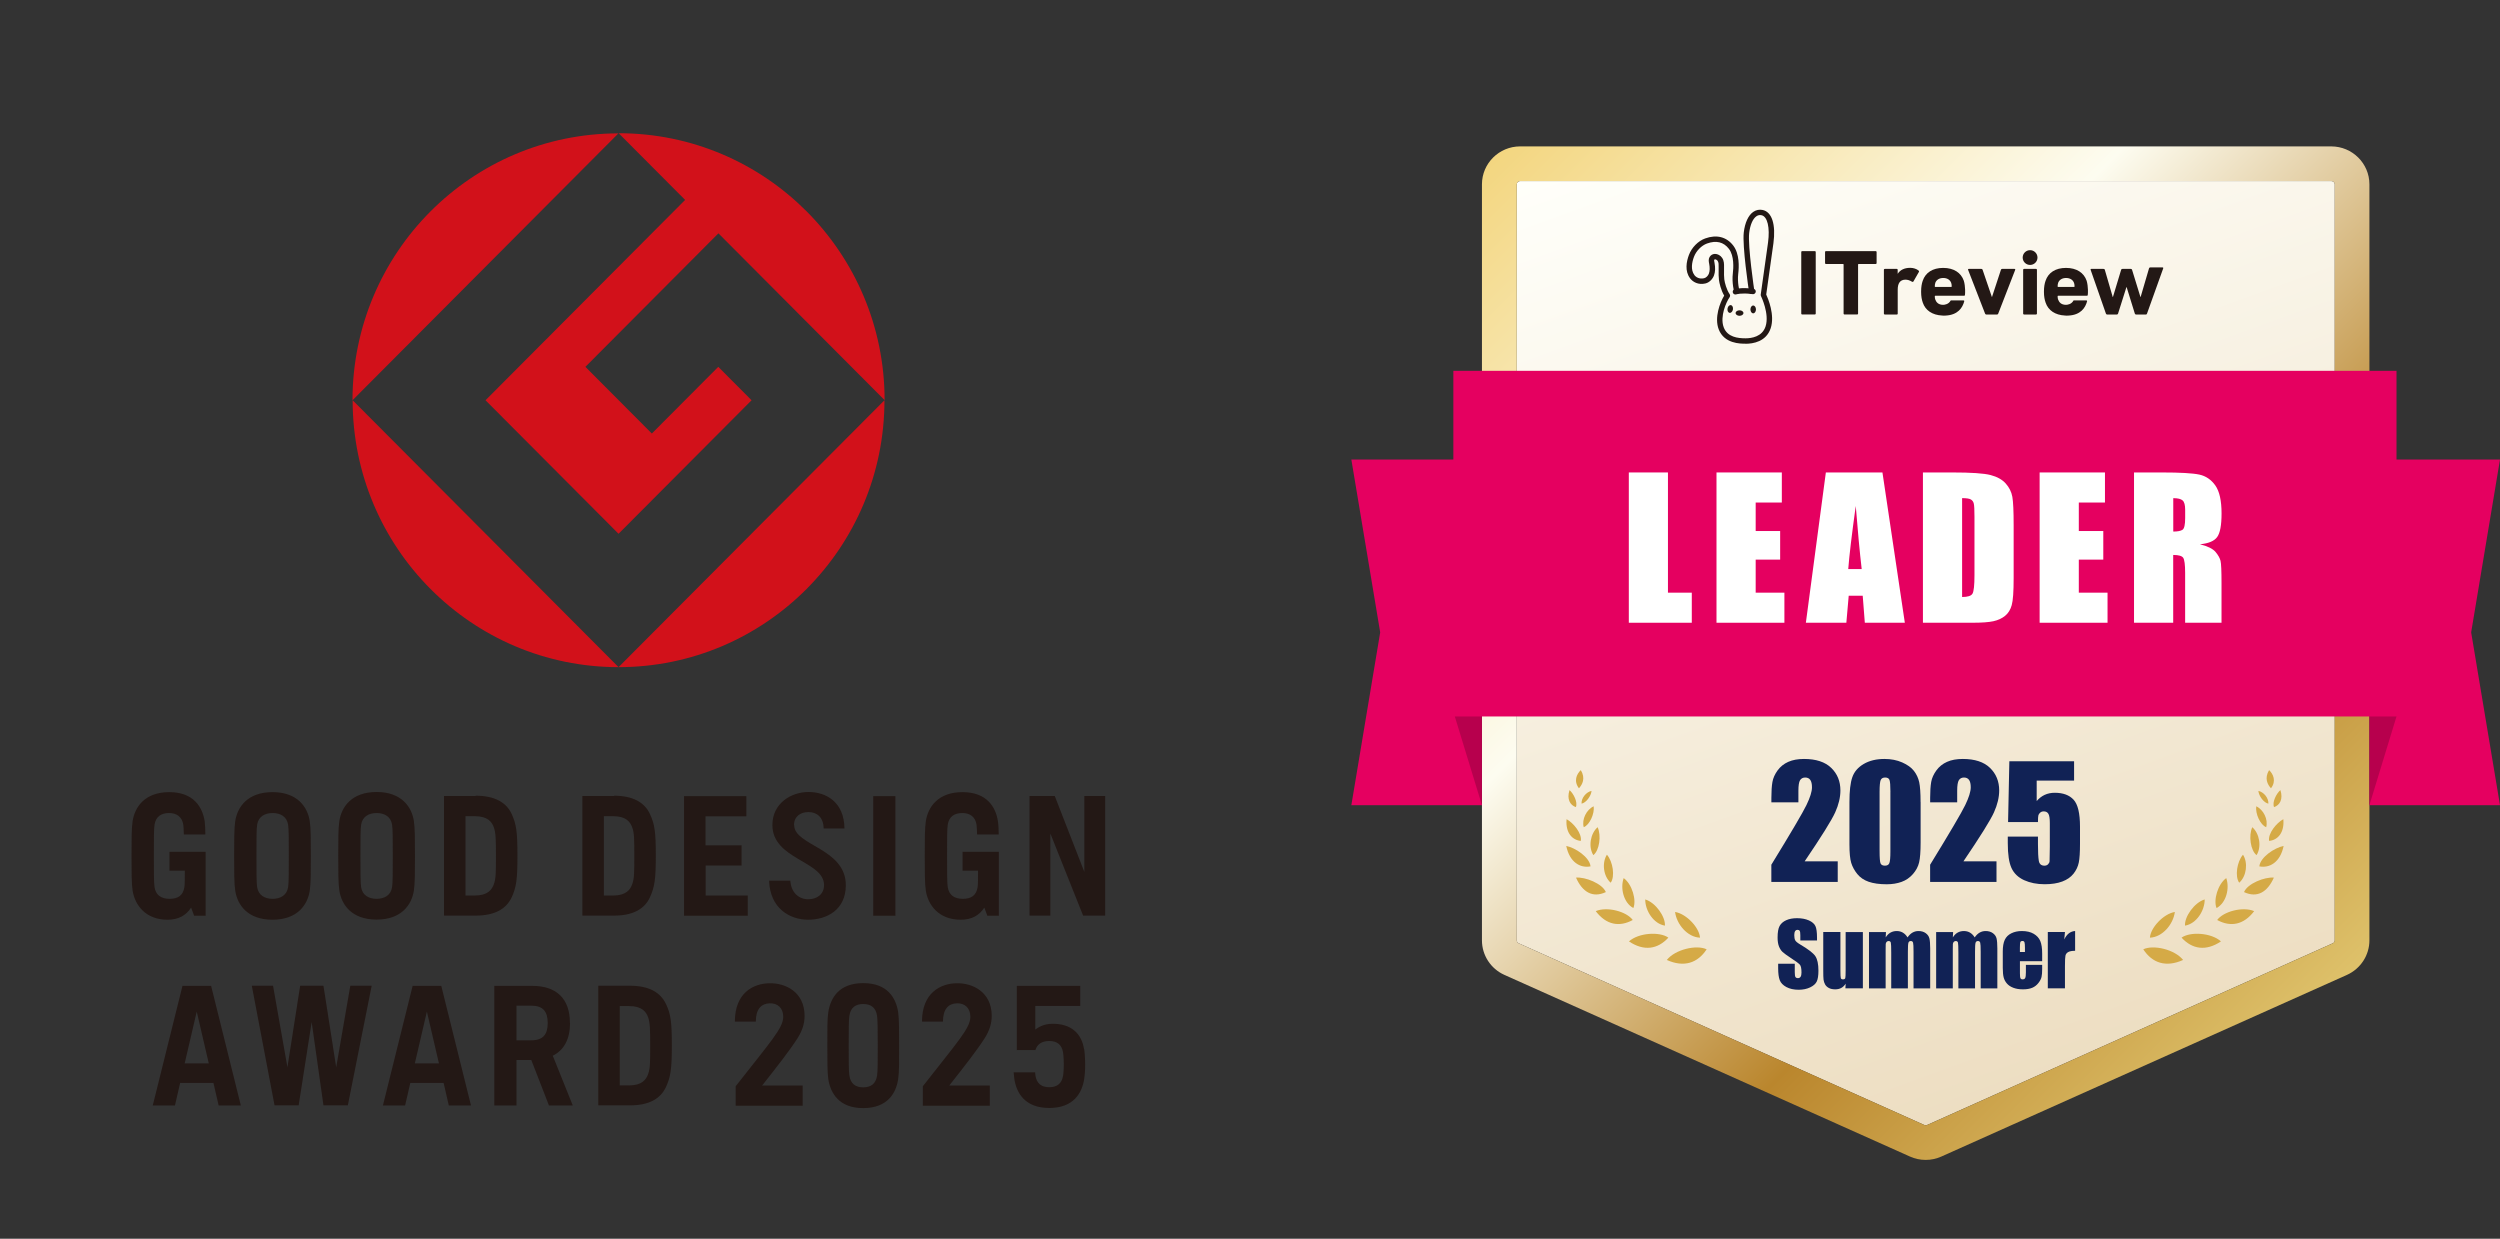
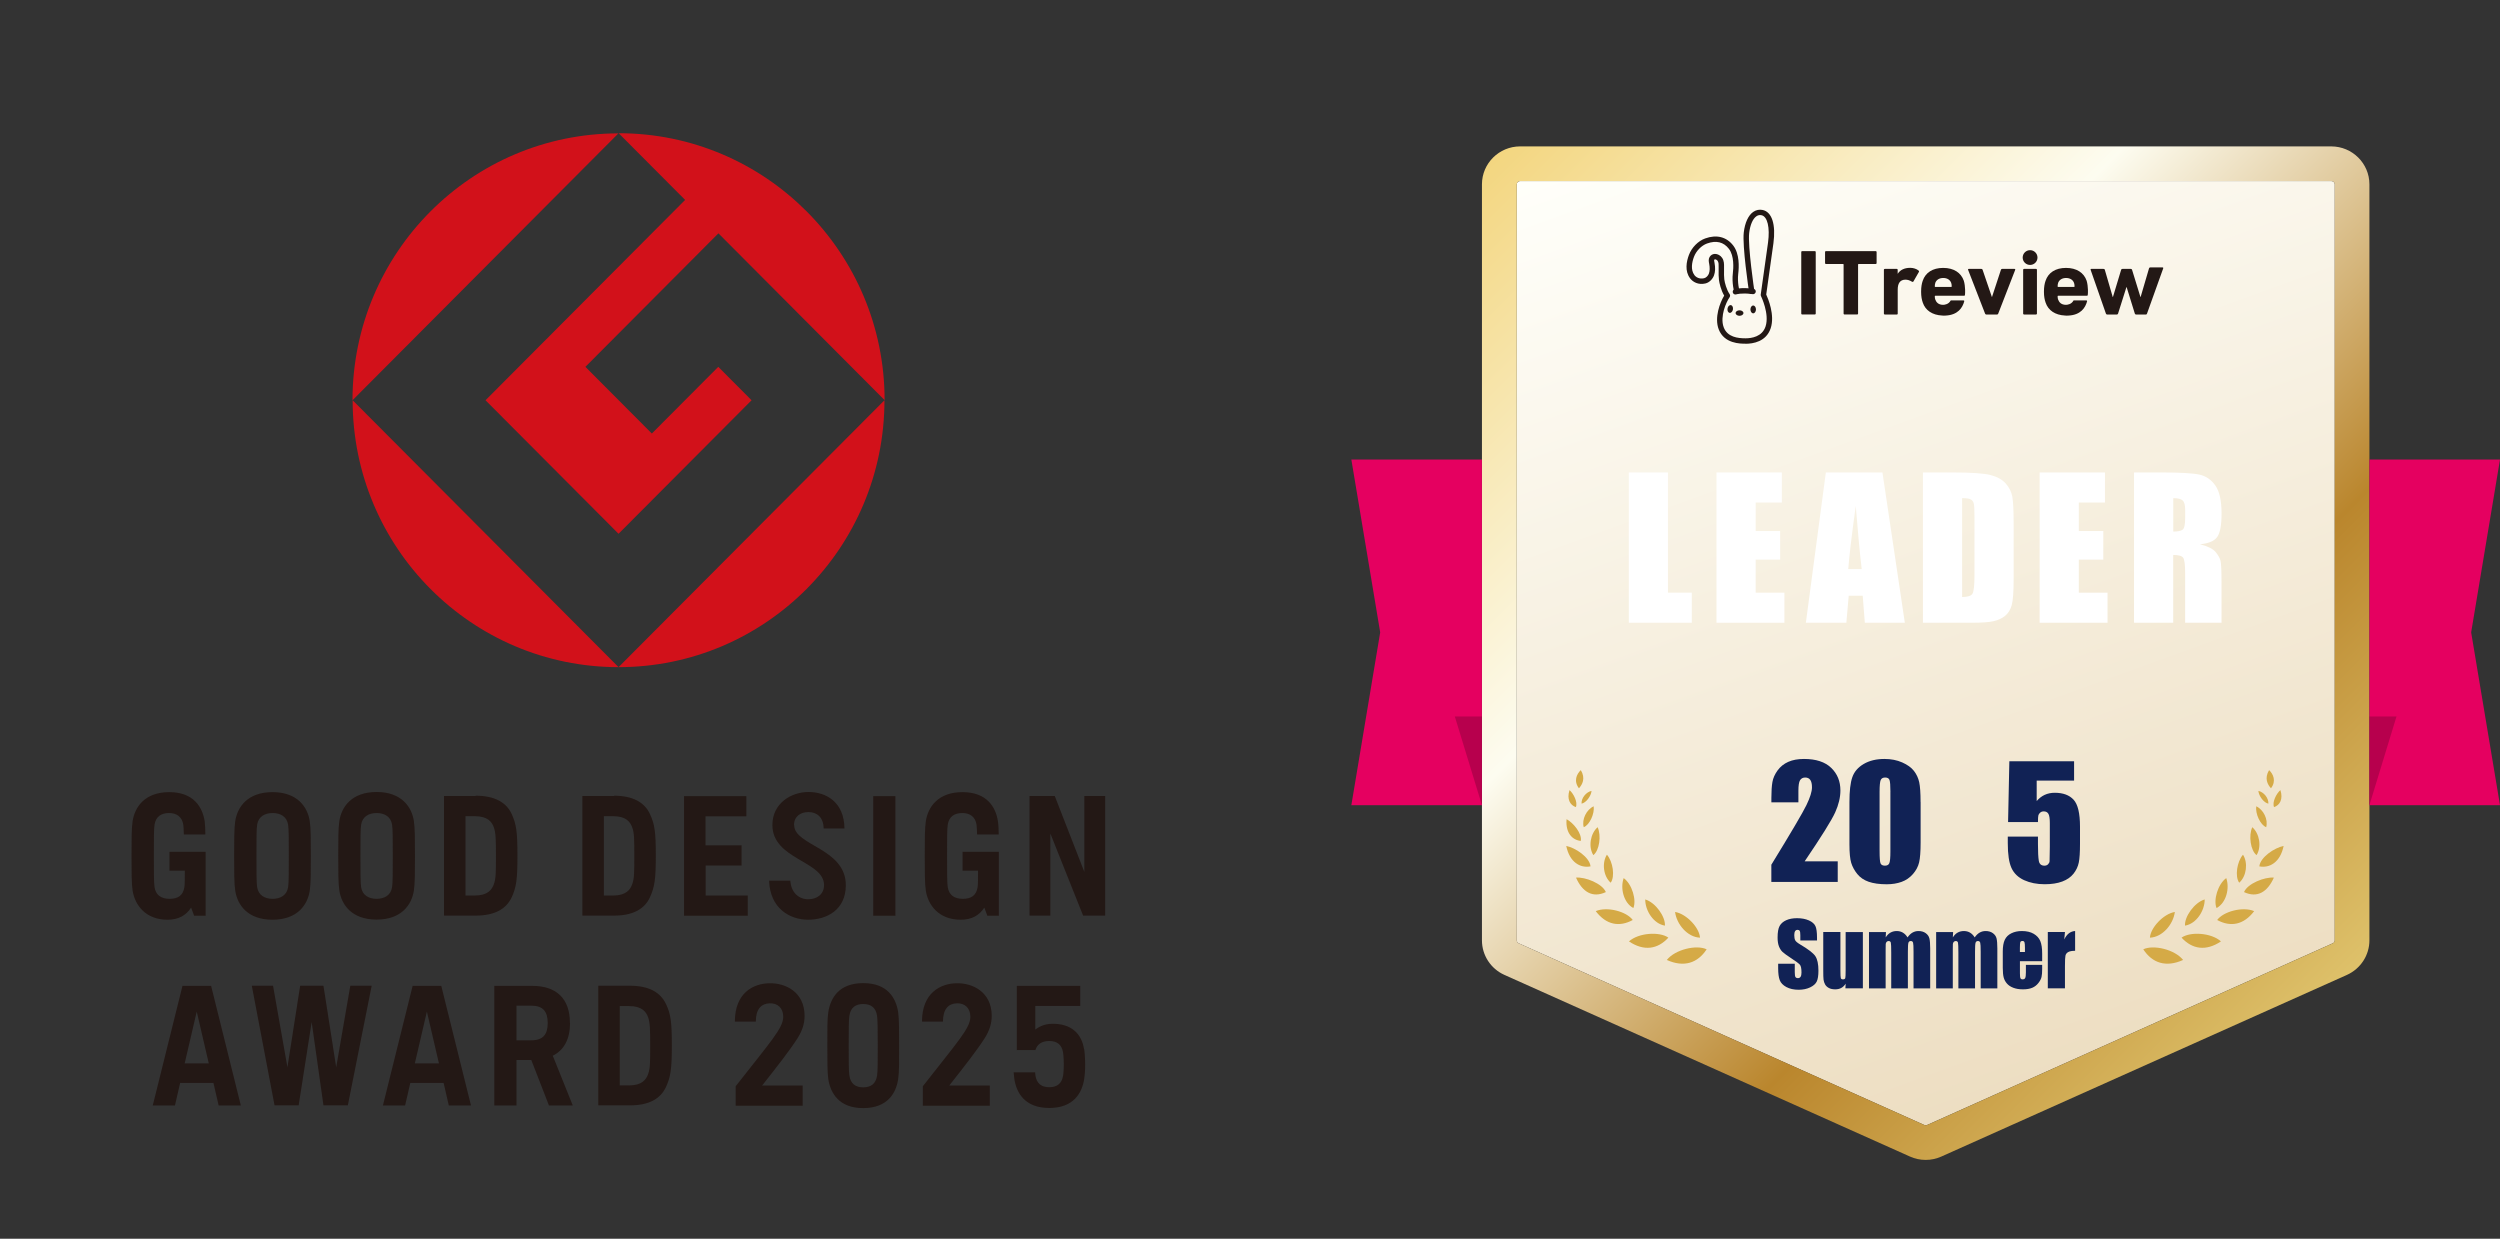
<svg xmlns="http://www.w3.org/2000/svg" width="222" height="110" viewBox="0 0 222 110" fill="none">
  <rect x="0" y="0" width="222" height="110" fill="#333333" stroke="none" />
  <path d="M31.302 35.543L54.915 11.844C41.873 11.844 31.302 22.454 31.302 35.543Z" fill="#D2111A" />
  <path d="M54.927 59.243L31.314 35.543C31.314 48.632 41.885 59.243 54.927 59.243Z" fill="#D2111A" />
  <path d="M43.114 35.543L54.927 47.399L66.74 35.543L63.783 32.576L57.883 38.498L51.983 32.576L63.795 20.72L78.552 35.531C78.552 22.442 67.968 11.831 54.939 11.831L60.839 17.753L43.126 35.531L43.114 35.543Z" fill="#D2111A" />
  <path d="M54.927 59.243C67.968 59.243 78.54 48.632 78.54 35.543L54.927 59.243Z" fill="#D2111A" />
  <path d="M16.399 94.432L17.47 89.829L18.54 94.432H16.399ZM16.204 87.545L13.564 98.168H15.535L15.997 96.165H18.954L19.416 98.168H21.387L18.747 87.545H16.204ZM36.837 94.432L37.907 89.829L38.978 94.432H36.837ZM36.642 87.545L34.002 98.168H35.973L36.435 96.165H39.392L39.854 98.168H41.825L39.185 87.545H36.642ZM47.178 92.38H45.864V89.303H47.178C48.236 89.303 48.637 89.841 48.637 90.842C48.637 91.843 48.236 92.38 47.178 92.38ZM50.608 90.83C50.608 88.705 49.44 87.545 47.263 87.545H43.893V98.168H45.864V94.126H47.178L48.747 98.168H50.864L49.087 93.748C50.097 93.247 50.62 92.258 50.62 90.83M57.555 95.372C57.384 95.848 57.032 96.385 55.852 96.385H55.036V89.34H55.852C57.032 89.34 57.384 89.865 57.555 90.341C57.725 90.83 57.737 91.416 57.737 92.857C57.737 94.297 57.737 94.883 57.555 95.372ZM59.148 89.181C58.662 88.107 57.603 87.533 55.937 87.533H53.126V98.156H55.937C57.603 98.156 58.65 97.594 59.148 96.507C59.55 95.616 59.659 94.945 59.659 92.844C59.659 90.744 59.562 90.061 59.148 89.169M29.854 94.774L28.723 87.533H26.654L25.523 94.774L24.246 87.533H22.36L24.379 98.156H26.521L27.676 90.757L28.723 98.156H30.888L33.005 87.533H31.107L29.854 94.774ZM43.856 78.51C43.686 78.986 43.333 79.523 42.153 79.523H41.338V72.478H42.153C43.333 72.478 43.686 73.003 43.856 73.479C44.027 73.968 44.039 74.554 44.039 75.995C44.039 77.435 44.039 78.021 43.856 78.51ZM42.238 70.683H39.428V81.306H42.238C43.893 81.306 44.951 80.744 45.45 79.658C45.852 78.766 45.949 78.095 45.949 75.982C45.949 73.87 45.852 73.211 45.45 72.307C44.963 71.233 43.905 70.659 42.238 70.659M34.817 78.778C34.708 79.499 34.136 79.816 33.443 79.816C32.749 79.816 32.178 79.499 32.068 78.778C32.007 78.424 32.007 77.399 32.007 76.007C32.007 74.615 32.007 73.577 32.068 73.235C32.178 72.515 32.749 72.197 33.443 72.197C34.136 72.197 34.708 72.515 34.817 73.235C34.878 73.589 34.878 74.615 34.878 76.007C34.878 77.399 34.878 78.436 34.817 78.778ZM33.443 70.329C31.229 70.329 30.328 71.648 30.134 72.905C30.036 73.516 30.036 74.639 30.036 75.995C30.036 77.35 30.036 78.473 30.134 79.084C30.328 80.341 31.229 81.66 33.443 81.66C35.657 81.66 36.557 80.341 36.752 79.084C36.849 78.473 36.849 77.35 36.849 75.995C36.849 74.639 36.849 73.516 36.752 72.905C36.557 71.648 35.657 70.329 33.443 70.329ZM25.584 78.778C25.474 79.499 24.903 79.816 24.209 79.816C23.516 79.816 22.944 79.499 22.834 78.778C22.774 78.424 22.774 77.399 22.774 76.007C22.774 74.615 22.774 73.577 22.834 73.235C22.944 72.515 23.516 72.197 24.209 72.197C24.903 72.197 25.474 72.515 25.584 73.235C25.645 73.589 25.645 74.615 25.645 76.007C25.645 77.399 25.645 78.436 25.584 78.778ZM24.197 70.341C21.983 70.341 21.083 71.66 20.888 72.918C20.791 73.528 20.791 74.651 20.791 76.007C20.791 77.362 20.791 78.485 20.888 79.096C21.083 80.353 21.983 81.672 24.197 81.672C26.411 81.672 27.311 80.353 27.506 79.096C27.603 78.485 27.603 77.362 27.603 76.007C27.603 74.651 27.603 73.528 27.506 72.918C27.311 71.66 26.411 70.341 24.197 70.341ZM15.073 77.313H16.411C16.411 78.009 16.411 78.534 16.375 78.778C16.253 79.535 15.791 79.816 15.061 79.816C14.331 79.816 13.832 79.499 13.723 78.778C13.662 78.424 13.662 77.399 13.662 76.007C13.662 74.615 13.662 73.577 13.723 73.235C13.832 72.515 14.319 72.197 15.012 72.197C15.706 72.197 16.168 72.551 16.277 73.235C16.302 73.382 16.314 73.772 16.326 74.102H18.236C18.236 73.711 18.212 73.186 18.175 72.918C17.98 71.697 17.214 70.341 15.036 70.341C12.859 70.341 11.971 71.66 11.776 72.918C11.679 73.528 11.679 74.651 11.679 76.007C11.679 77.362 11.679 78.485 11.776 79.096C11.983 80.366 12.92 81.672 14.878 81.672C15.827 81.672 16.508 81.306 16.971 80.598L17.238 81.318H18.26V75.641H15.049V77.325L15.073 77.313ZM85.511 77.313H86.849C86.849 78.009 86.849 78.534 86.812 78.778C86.691 79.535 86.229 79.816 85.499 79.816C84.769 79.816 84.27 79.499 84.16 78.778C84.1 78.424 84.1 77.399 84.1 76.007C84.1 74.615 84.1 73.577 84.16 73.235C84.27 72.515 84.757 72.197 85.45 72.197C86.143 72.197 86.618 72.551 86.715 73.235C86.74 73.382 86.752 73.772 86.764 74.102H88.686C88.686 73.711 88.662 73.186 88.613 72.918C88.43 71.697 87.652 70.341 85.474 70.341C83.297 70.341 82.409 71.66 82.214 72.918C82.117 73.528 82.117 74.651 82.117 76.007C82.117 77.362 82.117 78.485 82.214 79.096C82.409 80.366 83.358 81.672 85.316 81.672C86.265 81.672 86.946 81.306 87.409 80.598L87.676 81.318H88.698V75.641H85.474V77.325L85.511 77.313ZM62.652 76.862H65.852V75.067H62.652V72.49H66.277V70.695H60.742V81.318H66.399V79.523H62.664V76.862H62.652ZM77.543 81.318H79.513V70.695H77.543V81.318ZM96.289 70.683V77.423L93.662 70.683H91.423V81.306H93.272V74.016L96.18 81.306H98.139V70.683H96.289ZM56.143 78.51C55.973 78.986 55.62 79.523 54.44 79.523H53.625V72.478H54.44C55.62 72.478 55.973 73.003 56.143 73.479C56.326 73.968 56.326 74.554 56.326 75.995C56.326 77.435 56.326 78.021 56.143 78.51ZM54.525 70.683H51.715V81.306H54.525C56.18 81.306 57.238 80.744 57.725 79.658C58.126 78.766 58.236 78.095 58.236 75.982C58.236 73.87 58.139 73.211 57.725 72.307C57.238 71.233 56.18 70.659 54.525 70.659M70.511 73.26C70.511 72.502 71.083 72.112 71.788 72.112C72.494 72.112 73.126 72.527 73.139 73.565H74.988C74.963 71.208 73.345 70.329 71.8 70.329C70.255 70.329 68.589 71.33 68.589 73.26C68.589 76.336 73.175 76.446 73.175 78.595C73.175 79.401 72.567 79.853 71.764 79.853C70.961 79.853 70.255 79.291 70.182 78.205H68.297C68.37 80.647 70.121 81.672 71.764 81.672C73.406 81.672 75.109 80.805 75.109 78.608C75.109 75.311 70.523 75.103 70.523 73.272M79.757 89.877C79.562 88.62 78.808 87.301 76.654 87.301C74.501 87.301 73.747 88.62 73.552 89.877C73.455 90.488 73.467 91.501 73.467 92.857C73.467 94.212 73.467 95.225 73.552 95.824C73.747 97.081 74.513 98.4 76.654 98.4C78.796 98.4 79.574 97.081 79.757 95.824C79.854 95.213 79.842 94.2 79.842 92.857C79.842 91.513 79.842 90.488 79.757 89.877ZM77.883 95.518C77.774 96.239 77.336 96.556 76.654 96.556C75.973 96.556 75.535 96.239 75.426 95.518C75.365 95.164 75.365 94.249 75.365 92.857C75.365 91.465 75.365 90.549 75.426 90.195C75.535 89.474 75.973 89.157 76.654 89.157C77.336 89.157 77.774 89.474 77.883 90.195C77.932 90.549 77.944 91.465 77.944 92.857C77.944 94.249 77.944 95.164 77.883 95.518ZM71.448 90.219C71.448 88.07 69.732 87.277 68.309 87.313C66.898 87.338 65.255 88.168 65.255 90.72H67.117C67.117 89.597 67.603 89.132 68.321 89.096C69.051 89.059 69.55 89.511 69.55 90.293C69.55 91.294 68.443 92.478 65.328 96.459V98.192H71.277V96.397H67.676C69.051 94.651 70.134 93.272 70.827 92.185C71.253 91.513 71.448 90.866 71.448 90.219ZM88.066 90.219C88.066 88.07 86.35 87.277 84.927 87.313C83.516 87.338 81.873 88.168 81.873 90.72H83.735C83.735 89.597 84.221 89.132 84.939 89.096C85.669 89.059 86.168 89.511 86.168 90.293C86.168 91.294 85.061 92.478 81.946 96.459V98.192H87.895V96.397H84.294C85.669 94.651 86.752 93.272 87.445 92.185C87.871 91.513 88.066 90.866 88.066 90.219ZM96.265 93.174C96.058 91.806 95.134 90.866 93.382 90.915C92.834 90.927 92.336 91.111 91.934 91.428V89.328H95.924V87.545H90.292V93.247H91.946C92.105 92.698 92.555 92.441 93.175 92.441C93.856 92.441 94.294 92.759 94.404 93.479C94.452 93.833 94.465 94.456 94.465 94.493C94.465 94.529 94.465 95.152 94.404 95.506C94.294 96.227 93.856 96.544 93.175 96.544C92.494 96.544 92.056 96.227 91.946 95.506C91.946 95.445 91.922 95.335 91.922 95.225H90.012C90.024 95.421 90.049 95.616 90.073 95.811C90.267 97.069 91.022 98.388 93.175 98.388C95.328 98.388 96.083 97.069 96.277 95.811C96.375 95.201 96.362 94.481 96.362 94.481C96.362 94.481 96.362 93.76 96.277 93.15L96.265 93.174Z" fill="#231815" />
  <g clip-path="url(#clip0_40011538_17279)">
    <path d="M207.144 83.766L171.134 99.895C171.05 99.934 170.953 99.934 170.87 99.895L134.859 83.766C134.753 83.718 134.686 83.618 134.686 83.505V16.366C134.686 16.205 134.824 16.076 134.995 16.076H207.018C207.189 16.076 207.327 16.205 207.327 16.366V83.505C207.327 83.618 207.26 83.718 207.153 83.766H207.144Z" fill="url(#paint0_linear_40011538_17279)" />
    <path d="M207.012 16.076C207.183 16.076 207.321 16.205 207.321 16.365V83.505C207.321 83.618 207.254 83.718 207.147 83.766L171.137 99.895C171.095 99.914 171.05 99.924 171.005 99.924C170.96 99.924 170.915 99.914 170.873 99.895L134.863 83.766C134.757 83.718 134.689 83.618 134.689 83.505V16.365C134.689 16.205 134.828 16.076 134.998 16.076H207.022M207.012 13H134.989C133.117 13 131.597 14.511 131.597 16.365V83.505C131.597 84.826 132.379 86.029 133.594 86.572L169.604 102.701C170.045 102.9 170.515 103 170.999 103C171.482 103 171.952 102.9 172.393 102.701L208.407 86.572C209.618 86.029 210.404 84.826 210.404 83.505V16.365C210.404 14.511 208.883 13 207.012 13Z" fill="url(#paint1_linear_40011538_17279)" />
    <path d="M190.323 84.299C191.219 83.868 193.113 84.306 193.86 85.244C192.337 85.932 191.119 85.521 190.323 84.299Z" fill="#D5AA46" />
    <path d="M190.913 83.265C190.961 82.403 192.095 81.153 193.126 80.982C192.994 82.062 192.034 83.223 190.913 83.265Z" fill="#D5AA46" />
    <path d="M193.722 83.262C194.504 82.709 196.363 82.825 197.22 83.596C195.886 84.493 194.665 84.293 193.722 83.262Z" fill="#D5AA46" />
    <path d="M194.028 82.197C193.973 81.406 194.859 80.143 195.777 79.87C195.78 80.867 195.042 82.03 194.028 82.197Z" fill="#D5AA46" />
    <path d="M196.885 81.696C197.423 80.951 199.149 80.472 200.17 80.909C199.239 82.14 198.067 82.342 196.885 81.696Z" fill="#D5AA46" />
    <path d="M196.83 80.635C196.534 79.934 196.943 78.51 197.691 77.974C198.006 78.877 197.7 80.166 196.83 80.635Z" fill="#D5AA46" />
    <path d="M199.269 79.218C199.581 78.462 201.098 77.858 201.92 77.932C201.366 79.186 200.467 79.777 199.269 79.218Z" fill="#D5AA46" />
    <path d="M198.843 78.385C198.444 77.839 198.64 76.511 199.178 75.897C199.636 76.614 199.501 77.803 198.843 78.385Z" fill="#D5AA46" />
    <path d="M200.628 76.933C200.715 76.12 201.978 75.278 202.786 75.12C202.487 76.586 201.527 77.11 200.628 76.933Z" fill="#D5AA46" />
    <path d="M200.383 75.936C199.845 75.525 199.662 74.198 200.003 73.455C200.644 74.014 200.85 75.194 200.383 75.936Z" fill="#D5AA46" />
-     <path d="M201.498 74.673C201.376 74.017 202.165 73.059 202.761 72.744C202.87 73.966 202.245 74.599 201.498 74.673Z" fill="#D5AA46" />
    <path d="M201.237 73.454C200.718 73.258 200.261 72.258 200.354 71.6C200.989 71.889 201.43 72.763 201.237 73.454Z" fill="#D5AA46" />
    <path d="M201.936 71.671C201.749 71.24 202.142 70.466 202.5 70.16C202.764 70.977 202.435 71.507 201.936 71.671Z" fill="#D5AA46" />
    <path d="M201.662 69.999C202.151 69.366 201.868 68.733 201.494 68.386C201.056 69.122 201.362 69.671 201.662 69.999Z" fill="#D5AA46" />
    <path d="M201.433 71.362C201.05 71.307 200.579 70.697 200.544 70.231C201.021 70.33 201.459 70.861 201.433 71.362Z" fill="#D5AA46" />
    <path d="M151.55 84.299C150.654 83.868 148.76 84.306 148.013 85.244C149.536 85.932 150.754 85.521 151.55 84.299Z" fill="#D5AA46" />
    <path d="M150.96 83.265C150.912 82.403 149.778 81.153 148.747 80.982C148.879 82.062 149.839 83.223 150.96 83.265Z" fill="#D5AA46" />
    <path d="M148.151 83.262C147.368 82.709 145.509 82.825 144.652 83.596C145.986 84.493 147.207 84.293 148.151 83.262Z" fill="#D5AA46" />
    <path d="M147.845 82.197C147.9 81.406 147.014 80.143 146.096 79.87C146.092 80.867 146.83 82.03 147.845 82.197Z" fill="#D5AA46" />
    <path d="M144.988 81.696C144.45 80.951 142.723 80.472 141.702 80.909C142.633 82.14 143.806 82.342 144.988 81.696Z" fill="#D5AA46" />
    <path d="M145.042 80.635C145.338 79.934 144.929 78.51 144.182 77.974C143.866 78.877 144.172 80.166 145.042 80.635Z" fill="#D5AA46" />
    <path d="M142.6 79.218C142.288 78.462 140.771 77.858 139.949 77.932C140.503 79.186 141.402 79.777 142.6 79.218Z" fill="#D5AA46" />
    <path d="M143.029 78.385C143.428 77.839 143.232 76.511 142.694 75.897C142.236 76.614 142.372 77.803 143.029 78.385Z" fill="#D5AA46" />
    <path d="M141.241 76.933C141.154 76.12 139.892 75.278 139.083 75.12C139.383 76.586 140.343 77.11 141.241 76.933Z" fill="#D5AA46" />
    <path d="M141.489 75.936C142.027 75.525 142.211 74.198 141.869 73.455C141.228 74.014 141.022 75.194 141.489 75.936Z" fill="#D5AA46" />
    <path d="M140.375 74.673C140.497 74.017 139.708 73.059 139.112 72.744C139.003 73.966 139.628 74.599 140.375 74.673Z" fill="#D5AA46" />
    <path d="M140.636 73.454C141.154 73.258 141.612 72.258 141.518 71.6C140.884 71.889 140.442 72.763 140.636 73.454Z" fill="#D5AA46" />
    <path d="M139.937 71.671C140.123 71.24 139.73 70.466 139.373 70.16C139.109 70.977 139.437 71.507 139.937 71.671Z" fill="#D5AA46" />
    <path d="M140.21 69.999C139.72 69.366 140.004 68.733 140.377 68.386C140.816 69.122 140.51 69.671 140.21 69.999Z" fill="#D5AA46" />
    <path d="M140.44 71.362C140.823 71.307 141.293 70.697 141.329 70.231C140.852 70.33 140.414 70.861 140.44 71.362Z" fill="#D5AA46" />
    <path d="M154.47 28.043C154.662 28.043 154.818 27.934 154.818 27.799C154.818 27.664 154.662 27.555 154.47 27.555C154.278 27.555 154.122 27.664 154.122 27.799C154.122 27.934 154.278 28.043 154.47 28.043Z" fill="#231815" />
    <path d="M153.886 27.477C153.917 27.288 153.834 27.117 153.7 27.095C153.567 27.074 153.434 27.209 153.403 27.399C153.372 27.588 153.455 27.759 153.588 27.781C153.722 27.802 153.855 27.666 153.886 27.477Z" fill="#231815" />
    <path d="M155.684 27.824C155.819 27.824 155.929 27.669 155.929 27.477C155.929 27.285 155.819 27.13 155.684 27.13C155.549 27.13 155.439 27.285 155.439 27.477C155.439 27.669 155.549 27.824 155.684 27.824Z" fill="#231815" />
    <path d="M155.005 30.521C154.538 30.521 153.111 30.521 152.621 29.245C152.218 28.197 152.74 26.85 153.107 26.252C152.821 25.761 152.679 25.143 152.644 24.861C152.608 24.584 152.611 24.295 152.615 24.015C152.615 23.957 152.615 23.9 152.615 23.842C152.615 23.8 152.615 23.761 152.615 23.72C152.621 23.507 152.624 23.308 152.528 23.167C152.476 23.09 152.367 23.025 152.292 23.029C152.27 23.029 152.251 23.032 152.225 23.073C152.202 23.109 152.225 23.228 152.241 23.295L152.247 23.327C152.331 23.771 152.318 24.137 152.205 24.452C152.099 24.745 151.822 25.082 151.439 25.172C150.801 25.323 150.318 25.034 150.079 24.713C149.593 24.064 149.754 23.228 149.976 22.64C150.224 21.977 150.791 21.402 151.419 21.174C152.431 20.807 153.317 21.032 153.913 21.807C154.476 22.54 154.431 23.697 154.354 24.321C154.264 25.063 154.457 25.799 154.46 25.806C154.496 25.934 154.418 26.066 154.293 26.101C154.167 26.137 154.032 26.06 153.996 25.934C153.987 25.902 153.774 25.105 153.877 24.263C153.932 23.819 154.006 22.717 153.529 22.1C153.056 21.486 152.402 21.328 151.581 21.624C151.088 21.804 150.621 22.28 150.424 22.807C150.247 23.282 150.108 23.948 150.463 24.427C150.611 24.626 150.914 24.803 151.326 24.706C151.523 24.661 151.69 24.462 151.751 24.292C151.835 24.06 151.841 23.774 151.774 23.417L151.767 23.385C151.738 23.237 151.697 23.016 151.812 22.823C151.916 22.649 152.083 22.553 152.28 22.546C152.521 22.54 152.779 22.681 152.924 22.897C153.107 23.167 153.098 23.466 153.095 23.729C153.095 23.768 153.095 23.806 153.095 23.845C153.095 23.903 153.095 23.964 153.095 24.022C153.091 24.285 153.088 24.558 153.117 24.8C153.156 25.111 153.317 25.722 153.591 26.121C153.649 26.204 153.645 26.314 153.587 26.397C153.43 26.619 153.207 27.062 153.075 27.557C152.966 27.969 152.872 28.567 153.069 29.075C153.401 29.942 154.331 30.042 155.001 30.042C155.536 30.042 156.477 29.907 156.78 28.994C157.15 27.876 156.383 26.31 156.377 26.294C156.354 26.249 156.348 26.201 156.354 26.153C156.358 26.121 156.815 22.91 157.002 21.537C157.182 20.203 156.95 19.229 156.428 19.113C156.258 19.075 156.103 19.107 155.961 19.21C155.643 19.435 155.411 19.975 155.327 20.692C155.192 21.83 155.781 25.79 155.787 25.831C155.807 25.963 155.717 26.085 155.585 26.105C155.452 26.124 155.33 26.034 155.311 25.902C155.285 25.735 154.705 21.836 154.847 20.637C154.95 19.776 155.246 19.13 155.681 18.821C155.936 18.641 156.229 18.583 156.532 18.647C157.35 18.827 157.704 19.933 157.479 21.605C157.308 22.865 156.908 25.667 156.841 26.153C156.999 26.494 157.627 27.975 157.237 29.148C156.838 30.347 155.665 30.527 155.001 30.527L155.005 30.521Z" fill="#231815" />
    <path d="M154.106 26.153C153.999 26.153 153.903 26.082 153.874 25.973C153.838 25.844 153.916 25.713 154.045 25.68C154.309 25.61 154.563 25.584 154.953 25.584H154.963C154.982 25.584 155.404 25.6 155.71 25.648C155.842 25.668 155.932 25.793 155.91 25.922C155.887 26.05 155.765 26.14 155.636 26.121C155.375 26.079 154.995 26.063 154.95 26.063C154.605 26.063 154.386 26.085 154.167 26.143C154.148 26.15 154.125 26.15 154.106 26.15V26.153Z" fill="#231815" />
    <path d="M159.952 22.386C159.952 22.334 159.988 22.299 160.039 22.299H161.15C161.202 22.299 161.237 22.334 161.237 22.386V27.84C161.237 27.892 161.202 27.927 161.15 27.927H160.039C159.988 27.927 159.952 27.892 159.952 27.84V22.386Z" fill="#231815" />
    <path d="M163.798 27.927C163.747 27.927 163.711 27.892 163.711 27.84V23.494C163.711 23.459 163.695 23.443 163.66 23.443H162.152C162.101 23.443 162.065 23.408 162.065 23.356V22.386C162.065 22.334 162.101 22.299 162.152 22.299H166.556C166.607 22.299 166.643 22.334 166.643 22.386V23.356C166.643 23.408 166.607 23.443 166.556 23.443H165.048C165.013 23.443 164.997 23.462 164.997 23.494V27.84C164.997 27.892 164.961 27.927 164.91 27.927H163.798Z" fill="#231815" />
    <path d="M167.377 27.93C167.325 27.93 167.29 27.898 167.29 27.846V23.96C167.29 23.909 167.325 23.876 167.377 23.876H168.427C168.479 23.876 168.514 23.912 168.514 23.96V24.304H168.524C168.727 23.976 169.11 23.783 169.629 23.783C169.909 23.783 170.189 23.876 170.373 24.027C170.418 24.06 170.424 24.095 170.399 24.146L169.909 25.001C169.873 25.043 169.838 25.043 169.786 25.017C169.584 24.892 169.384 24.825 169.174 24.834C168.72 24.85 168.517 25.169 168.517 25.715V27.849C168.517 27.901 168.482 27.933 168.43 27.933H167.38L167.377 27.93Z" fill="#231815" />
    <path d="M176.38 27.93C176.329 27.93 176.293 27.898 176.274 27.847L174.766 23.96C174.75 23.909 174.776 23.877 174.837 23.877H175.942C176.003 23.877 176.039 23.903 176.055 23.96L176.876 26.365H176.892L177.682 23.96C177.698 23.903 177.733 23.877 177.794 23.877H178.88C178.941 23.877 178.967 23.912 178.951 23.96L177.443 27.847C177.424 27.898 177.392 27.93 177.337 27.93H176.374H176.38Z" fill="#231815" />
    <path d="M179.743 27.93C179.692 27.93 179.656 27.898 179.656 27.847V23.96C179.656 23.909 179.692 23.877 179.743 23.877H180.793C180.845 23.877 180.88 23.912 180.88 23.96V27.847C180.88 27.898 180.845 27.93 180.793 27.93H179.743Z" fill="#231815" />
    <path d="M189.678 27.93C189.627 27.93 189.591 27.898 189.572 27.846L188.844 25.494H188.828L188.084 27.846C188.067 27.898 188.032 27.93 187.977 27.93H187.111C187.059 27.93 187.024 27.898 187.004 27.846L185.648 23.96C185.632 23.909 185.658 23.877 185.71 23.877H186.785C186.856 23.877 186.892 23.903 186.908 23.96L187.61 26.374H187.629L188.357 23.96C188.373 23.903 188.419 23.877 188.48 23.877H189.214C189.275 23.877 189.311 23.903 189.327 23.96L190.071 26.374H190.087L190.834 23.829C190.851 23.771 190.886 23.745 190.947 23.745H192.023C192.084 23.745 192.11 23.78 192.094 23.829L190.654 27.85C190.635 27.901 190.603 27.933 190.548 27.933H189.672L189.678 27.93Z" fill="#231815" />
    <path d="M184.172 26.667C184.15 26.667 184.127 26.68 184.118 26.702C183.937 27.033 183.573 27.065 183.464 27.069C183.032 27.069 182.848 26.837 182.761 26.602C182.736 26.535 182.713 26.426 182.716 26.307C182.716 26.278 182.739 26.259 182.768 26.259H185.332C185.364 26.259 185.39 26.236 185.393 26.207C185.403 26.117 185.419 25.95 185.409 25.728C185.403 25.51 185.367 25.156 185.293 24.928C185.049 24.218 184.401 23.79 183.464 23.79C182.526 23.79 181.889 24.208 181.644 24.938C181.557 25.188 181.502 25.481 181.502 25.908C181.502 26.336 181.563 26.619 181.65 26.872C181.882 27.56 182.494 27.978 183.373 28.02C183.419 28.026 183.467 28.03 183.525 28.03C183.576 28.03 183.628 28.03 183.676 28.023C184.765 27.969 185.181 27.335 185.335 26.747C185.345 26.712 185.316 26.677 185.277 26.677H184.176L184.172 26.667ZM182.758 25.127C182.855 24.851 183.116 24.684 183.467 24.684C183.818 24.684 184.079 24.851 184.176 25.127C184.201 25.211 184.221 25.304 184.221 25.429C184.221 25.462 184.205 25.481 184.169 25.481H182.768C182.732 25.481 182.716 25.465 182.716 25.429C182.716 25.304 182.736 25.211 182.761 25.127H182.758Z" fill="#231815" />
    <path d="M173.265 26.667C173.243 26.667 173.22 26.68 173.21 26.702C173.03 27.033 172.666 27.065 172.556 27.069C172.125 27.069 171.941 26.837 171.854 26.602C171.828 26.535 171.806 26.426 171.809 26.307C171.809 26.278 171.832 26.259 171.861 26.259H174.425C174.457 26.259 174.483 26.236 174.486 26.207C174.496 26.117 174.512 25.95 174.502 25.728C174.496 25.51 174.46 25.156 174.386 24.928C174.141 24.218 173.494 23.79 172.556 23.79C171.619 23.79 170.981 24.208 170.736 24.938C170.649 25.188 170.595 25.481 170.595 25.908C170.595 26.336 170.656 26.619 170.743 26.872C170.975 27.56 171.587 27.978 172.466 28.02C172.511 28.026 172.56 28.03 172.618 28.03C172.669 28.03 172.721 28.03 172.769 28.023C173.858 27.969 174.273 27.335 174.428 26.747C174.438 26.712 174.409 26.677 174.37 26.677H173.268L173.265 26.667ZM171.851 25.127C171.948 24.851 172.209 24.684 172.56 24.684C172.911 24.684 173.172 24.851 173.268 25.127C173.294 25.211 173.313 25.304 173.313 25.429C173.313 25.462 173.297 25.481 173.262 25.481H171.861C171.825 25.481 171.809 25.465 171.809 25.429C171.809 25.304 171.828 25.211 171.854 25.127H171.851Z" fill="#231815" />
    <path d="M180.271 23.526C180.634 23.526 180.929 23.233 180.929 22.871C180.929 22.508 180.634 22.215 180.271 22.215C179.908 22.215 179.614 22.508 179.614 22.871C179.614 23.233 179.908 23.526 180.271 23.526Z" fill="#231815" />
    <path d="M222 71.5H210.403V40.807H222L219.439 56.155L222 71.5Z" fill="#E50060" />
-     <path d="M212.809 32.929H129.058V63.622H212.809V32.929Z" fill="#E50060" />
+     <path d="M212.809 32.929H129.058H212.809V32.929Z" fill="#E50060" />
    <path d="M148.114 41.954V52.629H150.231V55.3H144.639V41.954H148.118H148.114Z" fill="white" />
    <path d="M152.428 41.954H158.226V44.625H155.904V47.155H158.078V49.694H155.904V52.629H158.455V55.3H152.425V41.954H152.428Z" fill="white" />
    <path d="M167.161 41.954L169.149 55.3H165.596L165.409 52.902H164.166L163.956 55.3H160.361L162.136 41.954H167.165H167.161ZM165.319 50.536C165.142 49.026 164.968 47.155 164.791 44.931C164.436 47.486 164.214 49.353 164.124 50.536H165.322H165.319Z" fill="white" />
    <path d="M170.756 41.954H173.359C175.037 41.954 176.174 42.031 176.767 42.185C177.359 42.34 177.81 42.594 178.116 42.944C178.426 43.294 178.619 43.687 178.696 44.117C178.773 44.548 178.812 45.397 178.812 46.66V51.333C178.812 52.532 178.757 53.333 178.641 53.738C178.529 54.143 178.332 54.458 178.052 54.686C177.772 54.914 177.424 55.075 177.011 55.165C176.599 55.255 175.977 55.3 175.143 55.3H170.756V41.954ZM174.235 44.236V53.014C174.737 53.014 175.043 52.915 175.159 52.712C175.275 52.513 175.333 51.967 175.333 51.076V45.892C175.333 45.287 175.314 44.898 175.275 44.728C175.237 44.558 175.15 44.432 175.011 44.352C174.873 44.272 174.615 44.233 174.235 44.233V44.236Z" fill="white" />
    <path d="M181.122 41.954H186.921V44.625H184.598V47.155H186.772V49.694H184.598V52.629H187.149V55.3H181.119V41.954H181.122Z" fill="white" />
    <path d="M189.507 41.954H191.968C193.608 41.954 194.719 42.019 195.302 42.144C195.882 42.269 196.356 42.594 196.723 43.111C197.09 43.632 197.274 44.458 197.274 45.596C197.274 46.634 197.145 47.332 196.884 47.689C196.626 48.045 196.117 48.261 195.354 48.331C196.043 48.502 196.504 48.73 196.742 49.016C196.981 49.302 197.126 49.566 197.184 49.804C197.242 50.041 197.271 50.7 197.271 51.777V55.297H194.04V50.861C194.04 50.148 193.982 49.704 193.869 49.534C193.756 49.363 193.46 49.28 192.98 49.28V55.297H189.501V41.951L189.507 41.954ZM192.986 44.236V47.203C193.376 47.203 193.65 47.149 193.808 47.043C193.966 46.937 194.043 46.589 194.043 46.001V45.268C194.043 44.844 193.966 44.568 193.814 44.436C193.663 44.304 193.386 44.236 192.983 44.236H192.986Z" fill="white" />
    <g style="mix-blend-mode:multiply" opacity="0.2">
      <path d="M210.403 71.5V63.622H212.81L210.403 71.5Z" fill="black" />
    </g>
    <path d="M120 71.5H131.596V40.807H120L122.561 56.155L120 71.5Z" fill="#E50060" />
    <g style="mix-blend-mode:multiply" opacity="0.2">
      <path d="M131.596 71.5V63.622H129.187L131.596 71.5Z" fill="black" />
    </g>
    <path d="M163.19 76.492V78.318H157.295V76.788C159.044 73.937 160.081 72.175 160.41 71.497C160.738 70.819 160.903 70.292 160.903 69.912C160.903 69.62 160.854 69.404 160.755 69.26C160.655 69.115 160.503 69.044 160.3 69.044C160.097 69.044 159.946 69.125 159.846 69.282C159.746 69.44 159.698 69.758 159.698 70.227V71.246H157.298V70.857C157.298 70.256 157.33 69.784 157.392 69.437C157.453 69.089 157.607 68.749 157.849 68.414C158.091 68.08 158.409 67.826 158.796 67.653C159.186 67.479 159.653 67.395 160.194 67.395C161.26 67.395 162.066 67.659 162.61 68.186C163.158 68.713 163.428 69.382 163.428 70.189C163.428 70.803 163.274 71.452 162.967 72.133C162.661 72.818 161.756 74.268 160.252 76.489H163.19V76.492Z" fill="#112255" />
    <path d="M170.551 71.23V74.804C170.551 75.618 170.505 76.206 170.418 76.579C170.331 76.952 170.148 77.296 169.868 77.617C169.587 77.938 169.252 78.17 168.859 78.311C168.466 78.453 168.025 78.523 167.539 78.523C166.898 78.523 166.366 78.449 165.941 78.302C165.516 78.154 165.178 77.922 164.926 77.611C164.675 77.299 164.495 76.968 164.388 76.621C164.282 76.273 164.23 75.724 164.23 74.968V71.23C164.23 70.247 164.314 69.51 164.485 69.019C164.656 68.527 164.994 68.135 165.5 67.839C166.005 67.543 166.621 67.395 167.339 67.395C167.928 67.395 168.453 67.498 168.917 67.704C169.381 67.91 169.729 68.16 169.958 68.456C170.187 68.752 170.344 69.086 170.425 69.456C170.505 69.826 170.547 70.417 170.547 71.23H170.551ZM167.87 70.33C167.87 69.761 167.841 69.404 167.787 69.26C167.732 69.115 167.603 69.044 167.4 69.044C167.197 69.044 167.068 69.122 167.004 69.273C166.94 69.424 166.907 69.777 166.907 70.327V75.553C166.907 76.177 166.936 76.55 166.997 76.678C167.059 76.807 167.188 76.871 167.384 76.871C167.581 76.871 167.713 76.797 167.774 76.646C167.835 76.495 167.867 76.158 167.867 75.634V70.327L167.87 70.33Z" fill="#112255" />
-     <path d="M177.289 76.492V78.318H171.395V76.788C173.144 73.937 174.181 72.175 174.509 71.497C174.838 70.819 175.002 70.292 175.002 69.912C175.002 69.62 174.954 69.404 174.854 69.26C174.754 69.115 174.603 69.044 174.4 69.044C174.197 69.044 174.046 69.125 173.946 69.282C173.846 69.44 173.798 69.758 173.798 70.227V71.246H171.398V70.857C171.398 70.256 171.43 69.784 171.491 69.437C171.552 69.089 171.707 68.749 171.949 68.414C172.19 68.08 172.509 67.826 172.896 67.653C173.282 67.479 173.752 67.395 174.294 67.395C175.36 67.395 176.165 67.659 176.71 68.186C177.254 68.713 177.528 69.382 177.528 70.189C177.528 70.803 177.373 71.452 177.067 72.133C176.761 72.818 175.856 74.268 174.352 76.489H177.289V76.492Z" fill="#112255" />
    <path d="M184.179 67.602V69.315H180.858V71.134C181.274 70.645 181.809 70.398 182.462 70.398C183.2 70.398 183.761 70.604 184.138 71.018C184.514 71.43 184.704 72.224 184.704 73.397V74.927C184.704 75.686 184.669 76.242 184.595 76.598C184.521 76.955 184.366 77.283 184.128 77.585C183.889 77.887 183.558 78.119 183.129 78.279C182.701 78.44 182.182 78.52 181.567 78.52C180.878 78.52 180.269 78.398 179.744 78.16C179.219 77.919 178.845 77.563 178.623 77.084C178.401 76.608 178.291 75.869 178.291 74.872V74.29H180.971V74.959C180.971 75.653 180.997 76.145 181.045 76.434C181.093 76.727 181.261 76.872 181.548 76.872C181.68 76.872 181.789 76.83 181.87 76.746C181.95 76.663 181.995 76.573 182.002 76.476C182.008 76.38 182.015 75.959 182.024 75.213V73.088C182.024 72.687 181.983 72.413 181.899 72.269C181.815 72.124 181.677 72.05 181.48 72.05C181.358 72.05 181.251 72.089 181.168 72.163C181.084 72.237 181.029 72.317 181.007 72.404C180.984 72.49 180.971 72.69 180.971 73.002H178.317L178.43 67.602H184.179Z" fill="#112255" />
    <path d="M161.345 83.512H159.869V83.059C159.869 82.847 159.85 82.715 159.811 82.657C159.773 82.599 159.711 82.57 159.621 82.57C159.525 82.57 159.454 82.609 159.405 82.686C159.357 82.763 159.331 82.882 159.331 83.039C159.331 83.242 159.36 83.396 159.415 83.499C159.467 83.602 159.618 83.727 159.863 83.872C160.572 84.29 161.016 84.634 161.2 84.904C161.383 85.174 161.477 85.604 161.477 86.202C161.477 86.636 161.425 86.958 161.325 87.163C161.225 87.369 161.026 87.543 160.736 87.681C160.446 87.819 160.104 87.89 159.718 87.89C159.293 87.89 158.929 87.809 158.629 87.649C158.33 87.488 158.133 87.282 158.04 87.035C157.946 86.787 157.901 86.434 157.901 85.977V85.579H159.376V86.321C159.376 86.549 159.396 86.697 159.438 86.762C159.48 86.826 159.554 86.858 159.66 86.858C159.766 86.858 159.844 86.816 159.895 86.733C159.947 86.649 159.972 86.527 159.972 86.363C159.972 86.003 159.924 85.768 159.824 85.659C159.724 85.55 159.476 85.363 159.08 85.106C158.684 84.846 158.423 84.656 158.294 84.537C158.165 84.418 158.059 84.254 157.975 84.049C157.891 83.843 157.85 83.573 157.85 83.252C157.85 82.785 157.911 82.442 158.03 82.226C158.149 82.011 158.342 81.841 158.61 81.718C158.877 81.596 159.199 81.535 159.576 81.535C159.989 81.535 160.34 81.603 160.633 81.734C160.926 81.866 161.116 82.037 161.209 82.236C161.303 82.435 161.351 82.782 161.351 83.268V83.509L161.345 83.512Z" fill="#112255" />
    <path d="M165.423 82.766V87.764H163.87L163.896 87.35C163.79 87.517 163.661 87.645 163.506 87.729C163.352 87.812 163.174 87.854 162.971 87.854C162.743 87.854 162.553 87.816 162.401 87.732C162.25 87.648 162.14 87.546 162.066 87.411C161.992 87.276 161.95 87.137 161.931 86.996C161.912 86.855 161.905 86.565 161.905 86.135V82.763H163.429V86.163C163.429 86.552 163.442 86.784 163.464 86.858C163.487 86.932 163.555 86.967 163.658 86.967C163.77 86.967 163.838 86.928 163.861 86.855C163.883 86.781 163.893 86.536 163.893 86.128V82.766H165.416H165.423Z" fill="#112255" />
    <path d="M167.474 82.766L167.449 83.242C167.568 83.052 167.706 82.91 167.871 82.817C168.035 82.724 168.222 82.676 168.428 82.676C168.837 82.676 169.156 82.865 169.391 83.242C169.52 83.052 169.665 82.91 169.826 82.817C169.987 82.724 170.164 82.676 170.361 82.676C170.618 82.676 170.834 82.74 171.005 82.865C171.176 82.991 171.285 83.145 171.33 83.328C171.375 83.511 171.401 83.807 171.401 84.215V87.767H169.922V84.508C169.922 84.08 169.91 83.817 169.881 83.714C169.852 83.611 169.784 83.563 169.678 83.563C169.571 83.563 169.5 83.614 169.468 83.714C169.436 83.814 169.42 84.08 169.42 84.508V87.767H167.941V84.591C167.941 84.103 167.929 83.807 167.906 83.711C167.883 83.614 167.816 83.563 167.706 83.563C167.639 83.563 167.581 83.589 167.532 83.64C167.484 83.692 167.458 83.756 167.452 83.83C167.445 83.904 167.445 84.061 167.445 84.302V87.767H165.967V82.769H167.474V82.766Z" fill="#112255" />
    <path d="M173.437 82.766L173.411 83.242C173.531 83.052 173.669 82.91 173.833 82.817C173.998 82.724 174.185 82.676 174.391 82.676C174.8 82.676 175.119 82.865 175.354 83.242C175.483 83.052 175.628 82.91 175.789 82.817C175.95 82.724 176.127 82.676 176.323 82.676C176.581 82.676 176.797 82.74 176.968 82.865C177.138 82.991 177.248 83.145 177.293 83.328C177.338 83.511 177.364 83.807 177.364 84.215V87.767H175.885V84.508C175.885 84.08 175.872 83.817 175.843 83.714C175.814 83.611 175.747 83.563 175.641 83.563C175.534 83.563 175.463 83.614 175.431 83.714C175.399 83.814 175.383 84.08 175.383 84.508V87.767H173.904V84.591C173.904 84.103 173.891 83.807 173.869 83.711C173.846 83.614 173.779 83.563 173.669 83.563C173.601 83.563 173.544 83.589 173.495 83.64C173.447 83.692 173.421 83.756 173.415 83.83C173.408 83.904 173.408 84.061 173.408 84.302V87.767H171.93V82.769H173.437V82.766Z" fill="#112255" />
    <path d="M181.345 85.353H179.37V86.433C179.37 86.658 179.386 86.806 179.419 86.87C179.451 86.935 179.515 86.967 179.609 86.967C179.725 86.967 179.802 86.925 179.841 86.838C179.879 86.751 179.899 86.584 179.899 86.337V85.678H181.345V86.048C181.345 86.356 181.326 86.594 181.287 86.758C181.248 86.925 181.158 87.102 181.013 87.288C180.868 87.475 180.688 87.619 180.469 87.713C180.25 87.806 179.973 87.854 179.641 87.854C179.309 87.854 179.035 87.809 178.787 87.716C178.539 87.623 178.349 87.494 178.211 87.333C178.072 87.173 177.979 86.993 177.927 86.8C177.876 86.607 177.847 86.321 177.847 85.951V84.492C177.847 84.055 177.905 83.711 178.024 83.457C178.143 83.203 178.336 83.01 178.604 82.878C178.871 82.746 179.183 82.676 179.531 82.676C179.96 82.676 180.311 82.756 180.591 82.92C180.871 83.084 181.065 83.296 181.177 83.563C181.29 83.83 181.345 84.206 181.345 84.691V85.353ZM179.815 84.54V84.174C179.815 83.916 179.802 83.749 179.773 83.672C179.744 83.595 179.689 83.56 179.602 83.56C179.496 83.56 179.432 83.592 179.406 83.656C179.38 83.72 179.367 83.894 179.367 84.174V84.54H179.812H179.815Z" fill="#112255" />
    <path d="M183.368 82.766L183.307 83.422C183.529 82.953 183.848 82.702 184.27 82.673V84.431C183.99 84.431 183.787 84.47 183.655 84.544C183.523 84.618 183.442 84.724 183.413 84.859C183.384 84.994 183.368 85.302 183.368 85.787V87.761H181.845V82.763H183.368V82.766Z" fill="#112255" />
  </g>
  <defs>
    <linearGradient id="paint0_linear_40011538_17279" x1="155.875" y1="8.471" x2="186.989" y2="94.136" gradientUnits="userSpaceOnUse">
      <stop stop-color="#FFFFFA" />
      <stop offset="1" stop-color="#EDDEC2" />
    </linearGradient>
    <linearGradient id="paint1_linear_40011538_17279" x1="133.781" y1="12.797" x2="208.056" y2="87.233" gradientUnits="userSpaceOnUse">
      <stop stop-color="#F3D680" />
      <stop offset="0.37" stop-color="#FDFCF0" />
      <stop offset="0.72" stop-color="#BA862D" />
      <stop offset="1" stop-color="#DEC16A" />
    </linearGradient>
    <clipPath id="clip0_40011538_17279">
      <rect width="102" height="103" fill="white" transform="translate(120)" />
    </clipPath>
  </defs>
</svg>